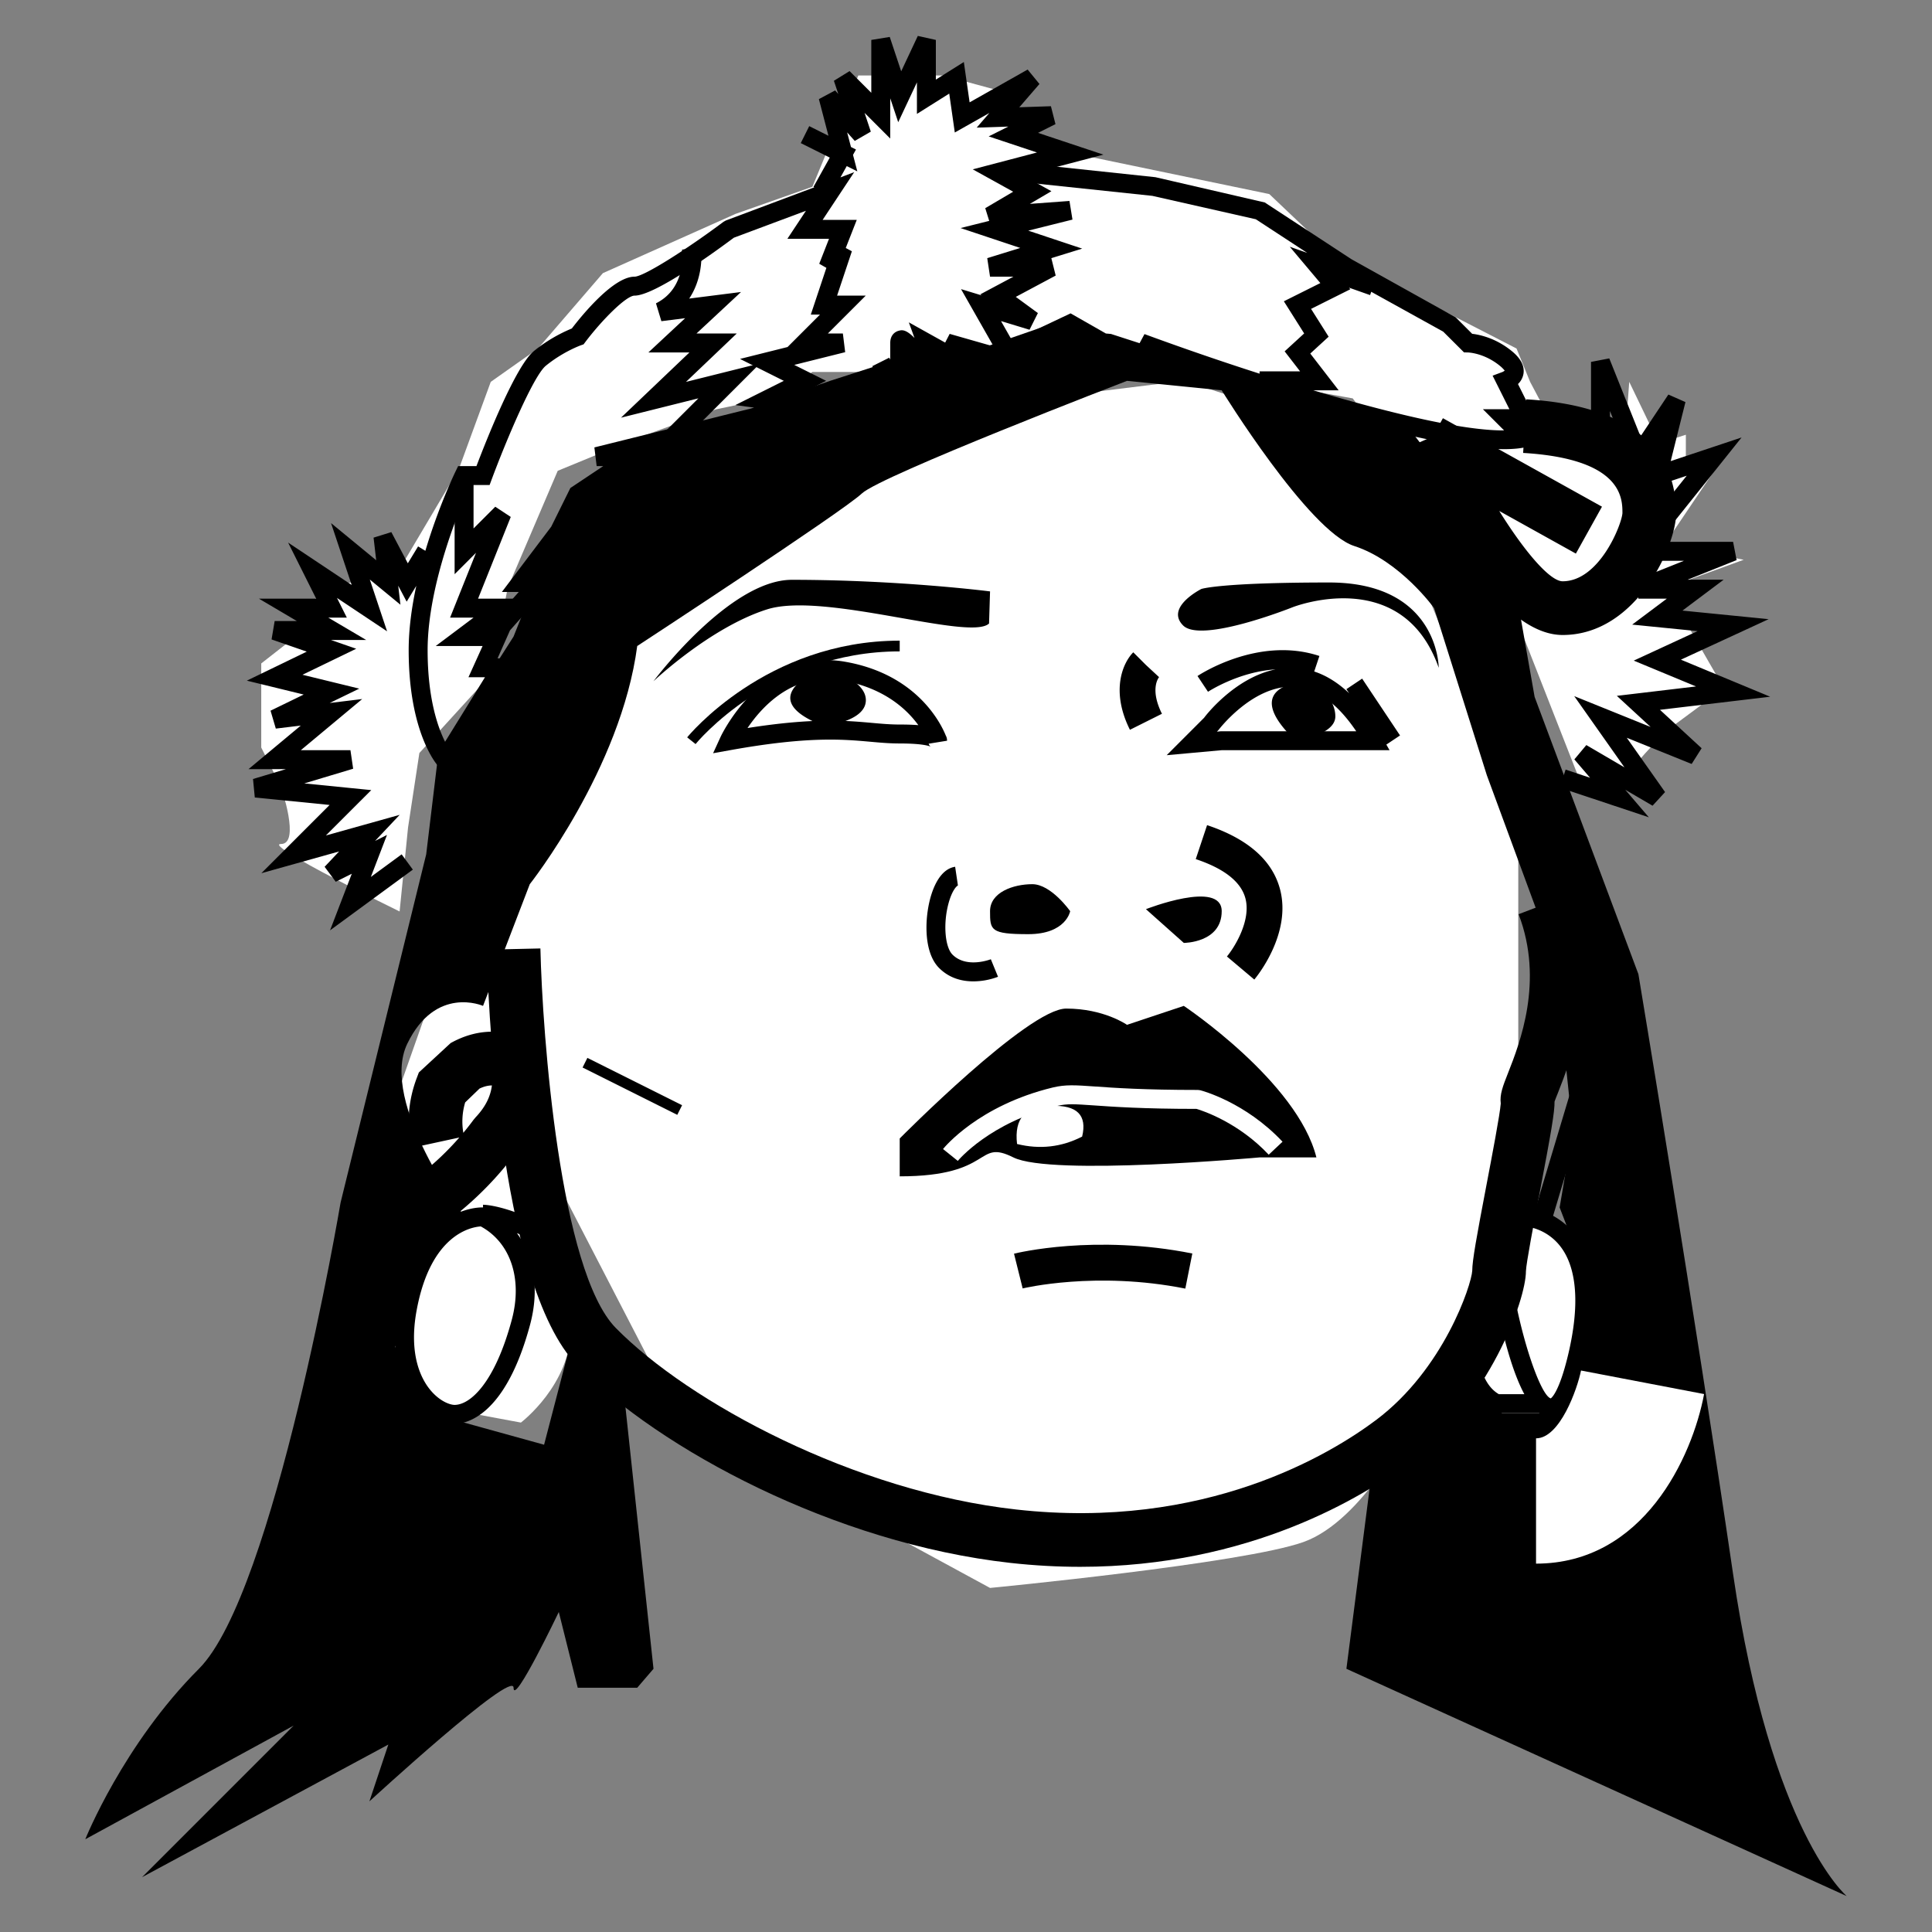
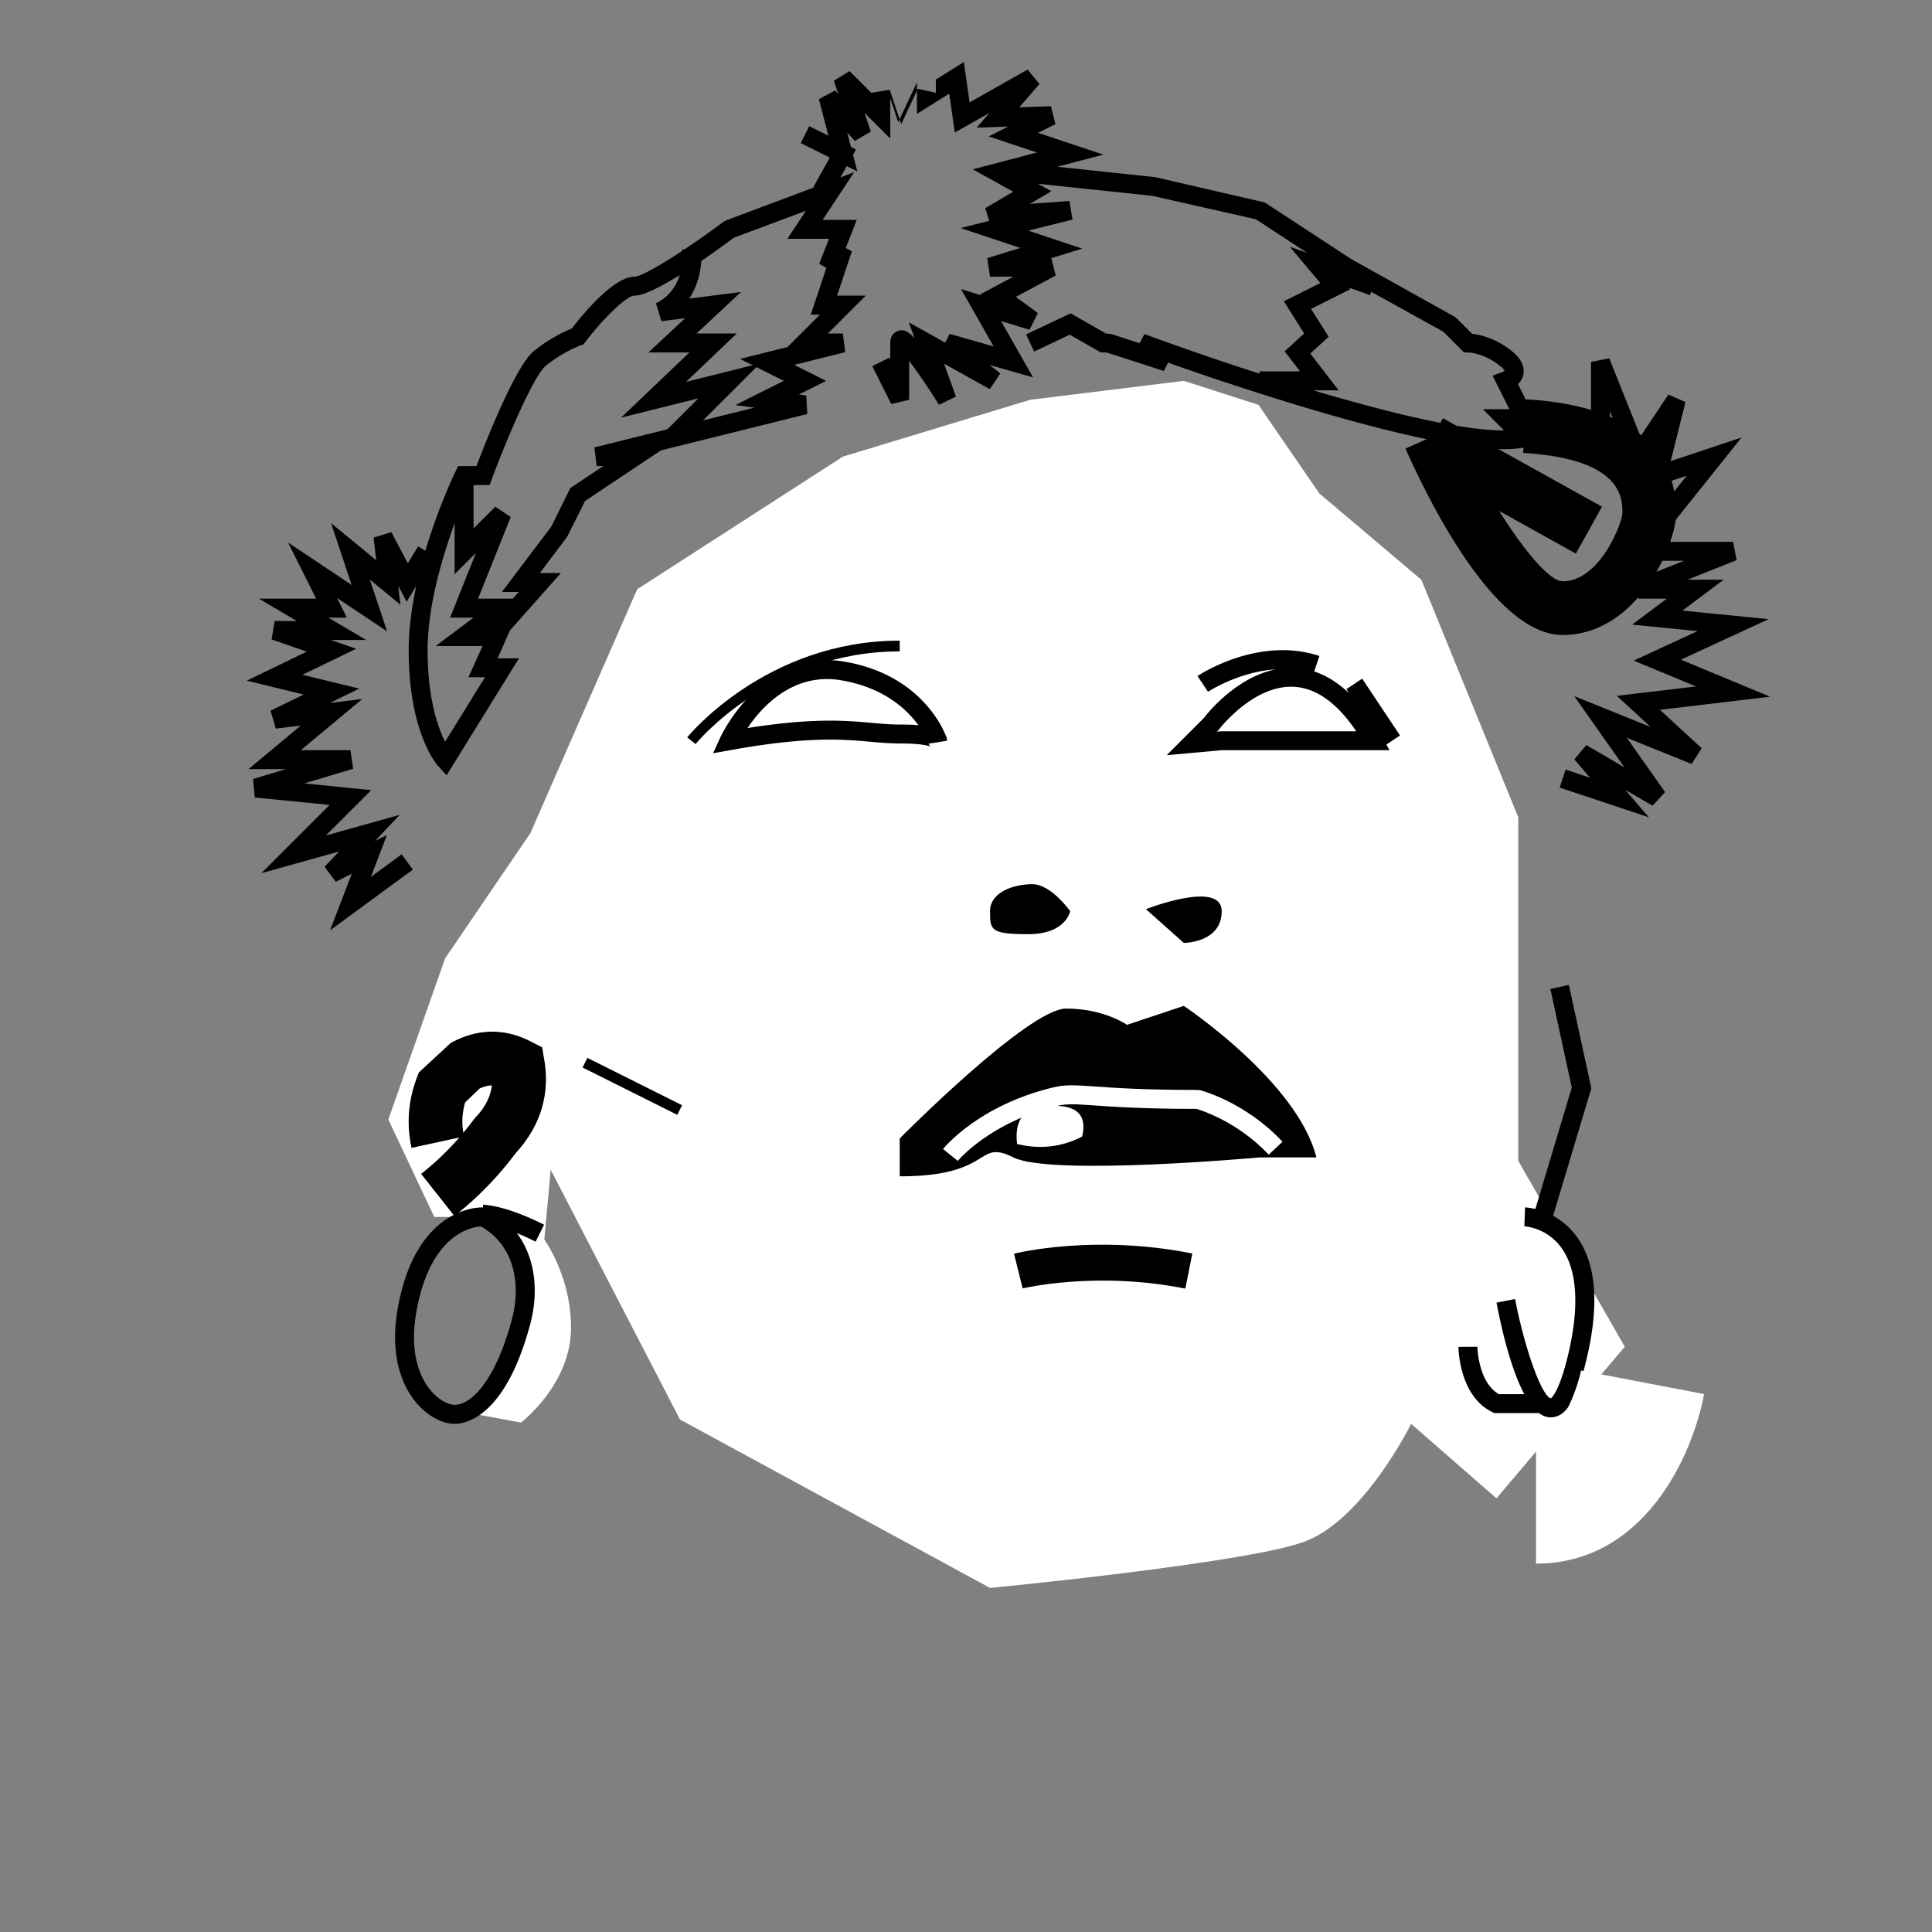
<svg xmlns="http://www.w3.org/2000/svg" viewBox="0 0 200 200">
  <rect x="0" y="0" width="200" height="200" fill="#808080" stroke="none" />
-   <path d="M41.368 94.356S27.045 87.37 29.09 87.37c2.046 0 0-5.894 0-5.894l-2.046-4.093v-8.704l4.092-3.202 2.046-4.607 4.819-.871h2.717l6.787-11.462 3.298-9.007 4.887-3.45 6.721-7.804 13.74-6.138 7.949-2.804 4.752-11.52h8.784l7.552 2.047 1.42 5.08 24.79 5.15 6.461 6.139 19.133 9.85 1.405 3.45 2.713 5.116 7.118.723.43-5.84 3.067 6.37 2.794-.895v3.533h3.07l-5.268 7.813 8.184 1.596-8.022 2.924 5.976 10.375-6.138 4.55-2.047 2.227-2.715 3.097-3.747.357-6.82-17.393-6.738-9.208-10.22-13.635-15.244-2.733-15.9-3.807-4.598 1.38h-9.725l-2.046 2.427H84.1l-3.856 2.588-6.139 1.283-8.184 2.99-8.185 3.37-5.182 12.132-1.75 8.98-7.391 8.102-1.172 7.705-.874 8.699Z" fill="#fff" stroke-width="0" />
  <path d="m106.636 41.386 15.912-1.96 7.726 2.481 6.309 9.18 10.56 8.934 10.028 24.587v35.565l11.024 19.241-13.279 15.692-8.84-7.71s-4.916 9.999-11.13 12.23c-6.215 2.231-32.457 4.757-32.457 4.757l-32.1-17.436-13.38-25.855-.686 7.443-5.442-2.556h-5.923L40.2 115.893l5.882-16.69 8.823-12.957 11.06-25.252 21.292-13.726 19.38-5.882Z" fill="#fff" stroke-width="0" />
-   <path d="m64.286 47.268-6.44 6.883-4.683 11.745-7.8 12.219-1.243 10.327-8.863 36.05s-6.822 40.419-14.665 48.261C12.749 180.596 8.828 190.4 8.828 190.4l21.567-11.764-15.685 15.687L40.2 180.596l-1.96 5.881s14.924-13.724 14.924-11.763c0 1.96 4.682-7.842 4.682-7.842l1.961 7.842h6.159l1.684-1.96-3.363-31.372-4.48-5.189-3.483 13.365-10.242-2.835-5.186-7.309 7.225-13.435s-8.901-11.838-5.96-17.929c2.94-6.09 7.843-3.921 7.843-3.921l4.838-12.598S64.28 79.6 65.965 66.876c0 0 21.29-13.93 23.251-15.789 1.961-1.858 27.45-11.661 27.45-11.661l9.804.98s8.987 14.59 13.724 16.118c4.737 1.53 8.268 6.43 8.268 6.43l5.457 17.305 6.06 16.445 1.473 7.425 1.356 12.907-1.356 7.957 3.282 8.547-3.282 12.743h-5.973l-4.5-4.9-8.823 9.802-2.777 21.568 51.793 23.53s-7.842-6.577-11.763-33.333c-3.922-26.757-9.803-62.11-9.803-62.11l-10.743-28.698-2.48-14.089-11.452-14.92-11.747-2.727-20.44-6.076-3.92-.786-10.266 3.558h-5.42l-7.209 2.324-7.242 2.481-9.078 4.094-5.323 1.267Z" stroke-width="0" />
  <path d="M93.138 121.774v-3.92s13.308-13.447 17.23-13.447 6.298 1.683 6.298 1.683l5.882-1.961s11.764 7.842 13.725 15.685h-5.882s-21.568 1.96-25.49 0-1.96 1.96-11.763 1.96ZM110.784 94.326s-1.96-2.795-3.921-2.795c-1.961 0-4.374.834-4.374 2.795 0 1.96.035 2.378 3.957 2.378 3.921 0 4.338-2.378 4.338-2.378ZM118.627 94.117s7.843-3.077 7.843.209c0 3.284-3.922 3.284-3.922 3.284l-3.921-3.493Z" stroke-width="0" />
  <path d="m99.15 120.176-1.528-1.229c.148-.183 3.695-4.515 11.363-6.37 1.319-.318 2.327-.246 4.343-.105 2.026.143 5.09.359 10.676.359l.243.03c.19.05 4.672 1.234 8.52 5.33l-1.43 1.343c-3.127-3.328-6.797-4.54-7.47-4.742-5.568-.003-8.64-.22-10.677-.364-1.927-.133-2.724-.19-3.744.057-6.98 1.686-10.264 5.651-10.296 5.691Z" fill="#fff" stroke-width="0" />
  <path d="m72.004 77.026-.868-.695c.08-.1 8.17-10.011 22.002-10.011v1.111c-13.282 0-21.057 9.5-21.134 9.595Z" stroke-width="0" />
  <path d="m120.777 78.177 3.873-3.875c.067-.105 3.12-4.142 7.4-5.009-3.832.245-6.956 2.293-6.998 2.32l-1.087-1.632c.257-.17 6.348-4.159 12.619-2.074l-.537 1.607c1.265.416 2.471 1.17 3.616 2.253l-.284-.425 1.63-1.09 3.922 5.882-1.417.946.331.58h-17.376l-5.692.517Zm12.876-7.087c-4.112 0-7.49 4.447-7.525 4.492l-.155.157.409-.038 14.014-.001c-1.966-2.912-4.112-4.458-6.395-4.599a5.598 5.598 0 0 0-.348-.01ZM73.82 77.974l.78-1.704c.042-.093 4.34-9.235 12.82-7.777 7.503 1.28 9.995 6.434 10.48 7.634.09.16.14.343.14.552l-1.907.309c.061.17.162.279.222.315-.023-.015-.589-.339-3.217-.339-1.05 0-2.019-.086-3.044-.179-2.871-.255-6.446-.573-14.43.858l-1.844.331Zm11.79-7.676c-4.126 0-6.867 3.053-8.227 5.067 6.826-1.073 10.158-.775 12.886-.532 1.022.092 1.905.17 2.869.17.655 0 1.315.014 1.928.065-1.2-1.656-3.584-3.893-7.975-4.642a8.853 8.853 0 0 0-1.481-.128Z" stroke-width="0" />
-   <path d="M124.367 60.968s-3.78 1.89-1.89 3.78 11.34-1.89 11.34-1.89 11.34-4.467 15.12 6.271c0 0 0-8.83-11.34-8.83s-13.23.67-13.23.67ZM67.649 70.52s5.882-5.579 11.764-7.44c5.882-1.858 21.012 3.325 22.973 1.465l.103-3.323s-9.351-1.2-20.518-1.2c-6.48 0-14.322 10.497-14.322 10.497ZM129.845 101.404l-2.834-2.389c.752-.9 2.56-3.747 1.897-6.078-.478-1.681-2.202-3.028-5.124-4.003l1.173-3.515c4.165 1.388 6.697 3.585 7.522 6.528 1.321 4.709-2.472 9.265-2.634 9.457ZM116.97 75.548c-2.02-4.04-.732-6.942.347-8.021l2.62 2.62-1.31-1.31 1.36 1.26c-.041.047-.988 1.22.298 3.793l-3.315 1.658ZM100.754 101.59c-1.136 0-2.456-.3-3.539-1.384-1.716-1.717-1.483-5.534-.77-7.696.551-1.665 1.392-2.626 2.431-2.782l.288 1.94c-.1.027-.596.445-.979 1.868-.56 2.079-.368 4.499.416 5.284 1.463 1.462 3.945.49 3.97.48l.744 1.815a7.333 7.333 0 0 1-2.561.476ZM85.295 69.13s-7.843 3.009 0 6.027c0 0 4.338-.439 4.338-2.677s-4.338-3.35-4.338-3.35ZM135.307 70.52s-7.354.277-1.185 6.159c0 0 4.112-.556 4.112-2.517 0-1.96-2.056-3.365-2.056-3.365l-.871-.278Z" stroke-width="0" />
-   <path d="m34.165 96.31 2.251-5.86-1.66.83-1.152-1.548 1.5-1.59-8.048 2.252 7.066-7.065-7.746-.773-.184-1.914 3.405-1.02h-3.87l5.411-4.51-2.586.312-.545-1.854L31.44 71.9l-5.887-1.439 6.203-3.004-3.644-1.263.322-1.907h2.292l-3.921-2.315h5.925l-2.903-5.802 6.577 4.383-2.134-6.402 4.674 3.845-.272-2.34 1.84-.572 1.706 3.229 1.063-1.75.753.456c1.346-4.519 3.008-7.977 3.124-8.218l.268-.553h1.897c1.03-2.708 4.062-10.377 5.942-11.906a15.917 15.917 0 0 1 3.93-2.338c1.164-1.515 4.337-5.363 6.492-5.363.977 0 5.554-2.938 9.216-5.684l.246-.135 9.15-3.432-.087-.048 1.687-3.028-3.004-1.5.876-1.756 1.99.996-.99-3.792 1.68-.9.33.368-.457-1.368 1.624-1.002 2.248 2.247V4.134l1.91-.31 1.186 3.557 1.72-3.663 1.867.416V8.24l2.897-1.82.598 4.176L106.38 7.2l1.224 1.494-2.083 2.41 3.27-.108.471 1.855-1.805.903 6.764 2.255-8.29 2.175 2.91 1.61-2.23 1.311 4.1-.302.311 1.929-4.577 1.144 5.583 1.86-3.194.988.45 1.803-4.13 2.206 2.288 1.674-.865 1.728-2.953-.898 3.317 5.83-4.48-1.28 1.092.874-1.089 1.621-4.744-2.642 1.24 3.411-1.752.855c-1-1.6-2.2-3.374-3.09-4.543v4.023l-1.857.438-1.96-3.921 1.753-.876.104.206v-1.728c0-.94.64-1.196.836-1.253.345-.097.736-.213 1.674.733l-.587-1.616 3.762 2.096.466-.903 4.553 1.301-3.377-5.934 2.138.65-.147-.107 3.43-1.83h-2.418l-.29-1.918 3.42-1.057-6.182-2.06 2.966-.741-.41-1.317 2.892-1.703-4.185-2.317 6.648-1.744-5-1.665 2.033-1.017-3.272.107 1.312-1.517-3.58 2.023-.576-4.028-3.344 2.103V8.528l-1.937 4.122-.826-2.475v4.167l-2.658-2.658.647 1.944-1.662.96-.787-.883.395 1.513.519.26-.308.553.446 1.708-1.094-.546-.652 1.17 1.424-.542-3.269 4.94h3.534l-1.14 2.91.634.34-1.531 4.591h2.968L85.7 34.524h1.554l.238 1.933-5.272 1.317 3.304 1.652-2.817 1.41.755.1.107 1.923-15.15 3.764-7.854 5.238-1.844 3.69-2.834 3.767h2.178l-5.269 5.934-1.286 2.896h2.211l-7.49 12.112-.875-.96c-.125-.135-3.05-3.436-3.05-11.992 0-2.197.317-4.48.79-6.665l-.998 1.641-.875-1.655.23 1.972-3.17-2.608 1.788 5.36-5.188-3.456 1.02 2.038h-1.92l3.922 2.314h-3.651l2.622.909-5.562 2.693 5.878 1.435-3.06 1.487 3.363-.409-6.354 5.295h5.136l.281 1.92-5.06 1.519 6.935.693-4.699 4.698 7.639-2.137-2.546 2.698 1.233-.617-1.67 4.347 3.188-2.339 1.16 1.582-8.574 6.287Zm14.504-46.1c-.976 2.161-4.402 10.247-4.402 17.098 0 4.986 1.056 7.98 1.807 9.48l4.13-6.679h-1.71l2.736-6.046 2.473-2.783h-1.749l5.11-6.76 1.981-4.002 3.405-2.27h-.684l-.236-1.932L78.093 42.2l-1.974-.265 5.023-2.51-4.536-2.27 4.92-1.23 3.362-3.362h-.953l1.612-4.837-.74-.422 1.012-2.582h-4.31l1.922-2.903-7.465 2.79c-2.029 1.517-8.196 5.994-10.278 5.994-.866 0-3.383 2.534-5.099 4.807l-.178.237-.28.097c-.018.008-1.836.657-3.627 2.118-1.278 1.039-4.102 7.733-5.583 11.708l-.237.64h-2.015Zm122.018 34.397-9.235-3.077.62-1.86 2.53.843-1.625-1.9 1.24-1.484 3.946 2.308-5.2-7.375 7.907 3.192-3.495-3.22 8.196-.973-6.446-2.674 6.606-3.053-6.767-.674 3.583-2.685h-2.941l-.364-1.891 5.077-2.03h-6.753l7.043-8.807-4.427 1.477 1.022-4.086-1.816 2.723-2.726-6.808v2.755h-1.96v-7.843l1.89-.364 3.232 8.073 2.886-4.33 1.767.78-1.526 6.11 7.336-2.446-8.642 10.804h7.764l.364 1.89-5.077 2.031h3.732l-4.26 3.196 8.919.887-9.08 4.193 9.24 3.836-11.41 1.354 4.314 3.978-1.031 1.628-6.718-2.712 3.965 5.622-1.295 1.412-2.825-1.65 2.44 2.85Z" stroke-width="0" />
+   <path d="m34.165 96.31 2.251-5.86-1.66.83-1.152-1.548 1.5-1.59-8.048 2.252 7.066-7.065-7.746-.773-.184-1.914 3.405-1.02h-3.87l5.411-4.51-2.586.312-.545-1.854L31.44 71.9l-5.887-1.439 6.203-3.004-3.644-1.263.322-1.907h2.292l-3.921-2.315h5.925l-2.903-5.802 6.577 4.383-2.134-6.402 4.674 3.845-.272-2.34 1.84-.572 1.706 3.229 1.063-1.75.753.456c1.346-4.519 3.008-7.977 3.124-8.218l.268-.553h1.897c1.03-2.708 4.062-10.377 5.942-11.906a15.917 15.917 0 0 1 3.93-2.338c1.164-1.515 4.337-5.363 6.492-5.363.977 0 5.554-2.938 9.216-5.684l.246-.135 9.15-3.432-.087-.048 1.687-3.028-3.004-1.5.876-1.756 1.99.996-.99-3.792 1.68-.9.33.368-.457-1.368 1.624-1.002 2.248 2.247l1.91-.31 1.186 3.557 1.72-3.663 1.867.416V8.24l2.897-1.82.598 4.176L106.38 7.2l1.224 1.494-2.083 2.41 3.27-.108.471 1.855-1.805.903 6.764 2.255-8.29 2.175 2.91 1.61-2.23 1.311 4.1-.302.311 1.929-4.577 1.144 5.583 1.86-3.194.988.45 1.803-4.13 2.206 2.288 1.674-.865 1.728-2.953-.898 3.317 5.83-4.48-1.28 1.092.874-1.089 1.621-4.744-2.642 1.24 3.411-1.752.855c-1-1.6-2.2-3.374-3.09-4.543v4.023l-1.857.438-1.96-3.921 1.753-.876.104.206v-1.728c0-.94.64-1.196.836-1.253.345-.097.736-.213 1.674.733l-.587-1.616 3.762 2.096.466-.903 4.553 1.301-3.377-5.934 2.138.65-.147-.107 3.43-1.83h-2.418l-.29-1.918 3.42-1.057-6.182-2.06 2.966-.741-.41-1.317 2.892-1.703-4.185-2.317 6.648-1.744-5-1.665 2.033-1.017-3.272.107 1.312-1.517-3.58 2.023-.576-4.028-3.344 2.103V8.528l-1.937 4.122-.826-2.475v4.167l-2.658-2.658.647 1.944-1.662.96-.787-.883.395 1.513.519.26-.308.553.446 1.708-1.094-.546-.652 1.17 1.424-.542-3.269 4.94h3.534l-1.14 2.91.634.34-1.531 4.591h2.968L85.7 34.524h1.554l.238 1.933-5.272 1.317 3.304 1.652-2.817 1.41.755.1.107 1.923-15.15 3.764-7.854 5.238-1.844 3.69-2.834 3.767h2.178l-5.269 5.934-1.286 2.896h2.211l-7.49 12.112-.875-.96c-.125-.135-3.05-3.436-3.05-11.992 0-2.197.317-4.48.79-6.665l-.998 1.641-.875-1.655.23 1.972-3.17-2.608 1.788 5.36-5.188-3.456 1.02 2.038h-1.92l3.922 2.314h-3.651l2.622.909-5.562 2.693 5.878 1.435-3.06 1.487 3.363-.409-6.354 5.295h5.136l.281 1.92-5.06 1.519 6.935.693-4.699 4.698 7.639-2.137-2.546 2.698 1.233-.617-1.67 4.347 3.188-2.339 1.16 1.582-8.574 6.287Zm14.504-46.1c-.976 2.161-4.402 10.247-4.402 17.098 0 4.986 1.056 7.98 1.807 9.48l4.13-6.679h-1.71l2.736-6.046 2.473-2.783h-1.749l5.11-6.76 1.981-4.002 3.405-2.27h-.684l-.236-1.932L78.093 42.2l-1.974-.265 5.023-2.51-4.536-2.27 4.92-1.23 3.362-3.362h-.953l1.612-4.837-.74-.422 1.012-2.582h-4.31l1.922-2.903-7.465 2.79c-2.029 1.517-8.196 5.994-10.278 5.994-.866 0-3.383 2.534-5.099 4.807l-.178.237-.28.097c-.018.008-1.836.657-3.627 2.118-1.278 1.039-4.102 7.733-5.583 11.708l-.237.64h-2.015Zm122.018 34.397-9.235-3.077.62-1.86 2.53.843-1.625-1.9 1.24-1.484 3.946 2.308-5.2-7.375 7.907 3.192-3.495-3.22 8.196-.973-6.446-2.674 6.606-3.053-6.767-.674 3.583-2.685h-2.941l-.364-1.891 5.077-2.03h-6.753l7.043-8.807-4.427 1.477 1.022-4.086-1.816 2.723-2.726-6.808v2.755h-1.96v-7.843l1.89-.364 3.232 8.073 2.886-4.33 1.767.78-1.526 6.11 7.336-2.446-8.642 10.804h7.764l.364 1.89-5.077 2.031h3.732l-4.26 3.196 8.919.887-9.08 4.193 9.24 3.836-11.41 1.354 4.314 3.978-1.031 1.628-6.718-2.712 3.965 5.622-1.295 1.412-2.825-1.65 2.44 2.85Z" stroke-width="0" />
  <path d="M51.963 66.877h-6.861l3.921-2.942h-2.43l2.685-6.712-2.216 2.217V49.23h1.96v5.475l2.248-2.249 1.603 1.057-3.384 8.46h5.414l-3.922 2.943h.982v1.961Zm103.733-20.38c-8.491 0-27.298-6.316-34.78-8.953l-.44.854-5.925-1.912h-.592l-3.218-1.839-3.686 1.744-.838-1.773 4.61-2.179 3.653 2.085.527.047 2.961.957.51-.943a305.131 305.131 0 0 0 11.913 4.098v-.238h4.197l-1.602-2.073 2.021-1.854-2.102-3.328 3.777-1.887-3.164-3.759 1.81.637-5.326-3.483-10.714-2.423-14.012-1.48.207-1.952 14.124 1.5 11.32 2.617 8.988 5.882 10.776 6.008 1.705 1.705c.772.09 2.447.438 4.102 1.788.935.76 1.342 1.554 1.21 2.36a1.906 1.906 0 0 1-.567 1.053l2.285 4.57h-1.18l1.512 1.514-1.68.42c-.652.163-1.457.237-2.382.237Zm-19.745-6.09c7.683 2.288 15.334 4.15 19.633 4.15.04 0 .08 0 .118-.002l-2.189-2.19h2.741l-1.74-3.476 1.023-.382c.075-.03.182-.1.232-.15-.04-.018-.15-.201-.509-.494-1.64-1.338-3.292-1.377-3.309-1.377l-.397-.008-2.151-2.144-7.453-4.128-.12.342-2.183-.77.139.166-4.066 2.032 1.82 2.88-1.901 1.744 2.939 3.807h-2.627Zm-65.649 5.594-1.386-1.386 3.38-3.379-8.01 2.002 7.083-6.752h-4.25l3.807-3.547-2.46.31-.56-1.849c3.219-1.608 2.717-5.396 2.694-5.555l1.94-.29c.188 1.254.05 3.487-1.195 5.353l5.366-.68-4.612 4.296h4.169l-5.257 5.01 7.677-1.917L70.302 46Z" stroke-width="0" />
  <path d="m47.044 125.884-3.449-4.362a29.577 29.577 0 0 0 3.954-3.767l-4.946 1.073c-.53-2.443-.35-4.872.534-7.219l.222-.588 3.285-3.039c2.694-1.505 5.543-1.572 8.235-.199l1.247.637.23 1.383c.586 3.518-.44 6.819-2.965 9.557a34.992 34.992 0 0 1-6.347 6.524Zm1.11-11.763a6.92 6.92 0 0 0-.19 3.147c.363-.438.715-.885 1.051-1.341l.217-.259c.99-1.046 1.544-2.123 1.689-3.304-.416.005-.835.112-1.28.324l-1.486 1.433Zm113.608-48.387c-6.94 0-13.687-13.495-16.265-19.297l2.822-1.254 1.051-1.891 16.466 9.159-2.702 4.857-7.935-4.414c2.66 4.264 5.26 7.28 6.563 7.28 3.805 0 6.113-5.865 6.192-7.057-.001-1.519-.001-5.62-10.279-6.23l.33-5.548c10.145.601 15.507 4.682 15.507 11.803 0 3.241-4.04 12.592-11.75 12.592ZM160.525 146.722h-.047c-.406-.009-.791-.165-1.156-.438h-4.632l-.202-.1c-3.433-1.666-3.508-6.549-3.51-6.755l1.96-.016c.002.038.068 3.668 2.22 4.91h2.64c-1.378-2.563-2.338-6.64-2.881-9.476l1.925-.37c.985 5.126 2.745 10.026 3.696 10.285-.012-.014.818-.421 1.798-4.537 1.2-5.038.936-8.889-.763-11.14-1.519-2.012-3.679-2.13-3.77-2.135l.068-1.958c.045 0 .46.018 1.069.164l3.77-12.572-2.216-10.208 1.917-.416 2.322 10.704-3.958 13.198a7.34 7.34 0 0 1 2.333 2.002c2.118 2.77 2.501 7.08 1.136 12.814-1.007 4.23-2.122 6.044-3.72 6.044Z" stroke-width="0" />
  <path d="m48.597 146.276 5.327.988s5.187-3.921 5.187-9.803c0-5.882-3.227-9.803-3.227-9.803l-3.92-1.032s3.92 2.992 1.96 8.874c-1.96 5.882-5.327 10.776-5.327 10.776Z" fill="#fff" stroke-width="0" />
-   <path d="M50.003 125.973s-6.044-.307-7.843 9.527c-1.435 7.843 2.933 10.915 4.894 10.915 1.96 0 4.91-2.238 6.87-9.525 1.19-4.427 0-8.954-3.921-10.917Z" fill="#fff" stroke-width="0" />
  <path d="M47.053 147.395c-1.033 0-2.629-.59-4.007-2.242-1.118-1.34-2.844-4.4-1.851-9.828 1.865-10.198 8.137-10.359 8.806-10.332l.001-.277c.225 0 2.309.058 6.32 2.064l-.875 1.755a26.205 26.205 0 0 0-1.937-.88c1.804 2.424 2.346 5.828 1.36 9.49-2.56 9.51-6.63 10.25-7.817 10.25Zm2.717-20.436c-.967.061-5.196.789-6.646 8.719-.85 4.642.53 7.142 1.428 8.22 1.014 1.215 2.08 1.536 2.501 1.536 1.64 0 4.176-2.304 5.924-8.799 1.139-4.231-.12-7.999-3.207-9.676Z" stroke-width="0" />
-   <path d="M111.824 162.197c-2.312 0-4.722-.127-7.23-.406-18.224-2.026-36.337-11.806-44.81-20.42-8.372-8.515-9.32-39.55-9.4-43.061l5.558-.127c.206 8.929 2.011 33.396 7.806 39.29 7.594 7.72 24.705 16.93 41.46 18.792 19.57 2.188 32.56-5.755 37.24-9.264 7.004-5.252 9.872-13.98 9.958-15.453-.001-1.042.453-3.536 1.49-8.97.554-2.903 1.38-7.23 1.461-8.34-.12-.939.223-1.813.745-3.136 1.219-3.094 3.755-9.531 1.103-16.464l5.192-1.987c3.424 8.95.238 17.036-1.123 20.489-.141.358-.265.657-.348.892.015 1.062-.343 3.162-1.57 9.588-.576 3.022-1.366 7.159-1.392 7.977 0 2.939-3.745 13.525-12.18 19.852-4.604 3.451-16.416 10.748-33.96 10.748Zm43.626-47.512.007.028-.007-.028Zm-.086-.564Z" stroke-width="0" />
  <path d="M105.285 118.426c2.36.582 4.605.326 6.737-.767.535-2.215-.525-3.275-3.178-3.179-2.685-.035-3.871 1.279-3.559 3.946" fill="#fff" stroke-width="0" />
  <path d="M122.703 133.396c-9.24-1.846-16.762-.037-16.837-.018l-.896-3.596c.337-.085 8.363-2.038 18.458-.02l-.725 3.634Z" stroke-width="0" />
  <path d="M64.902 106.981h1.113v10.96h-1.113z" transform="rotate(-63.439 65.458 112.461)" stroke-width="0" />
  <path d="M159.01 161.867v-12.971c2.48 0 4.28-5.145 4.657-7.02l12.74 2.437c-1.228 6.52-6.275 17.554-17.398 17.554Z" fill="#fff" stroke-width="0" />
</svg>